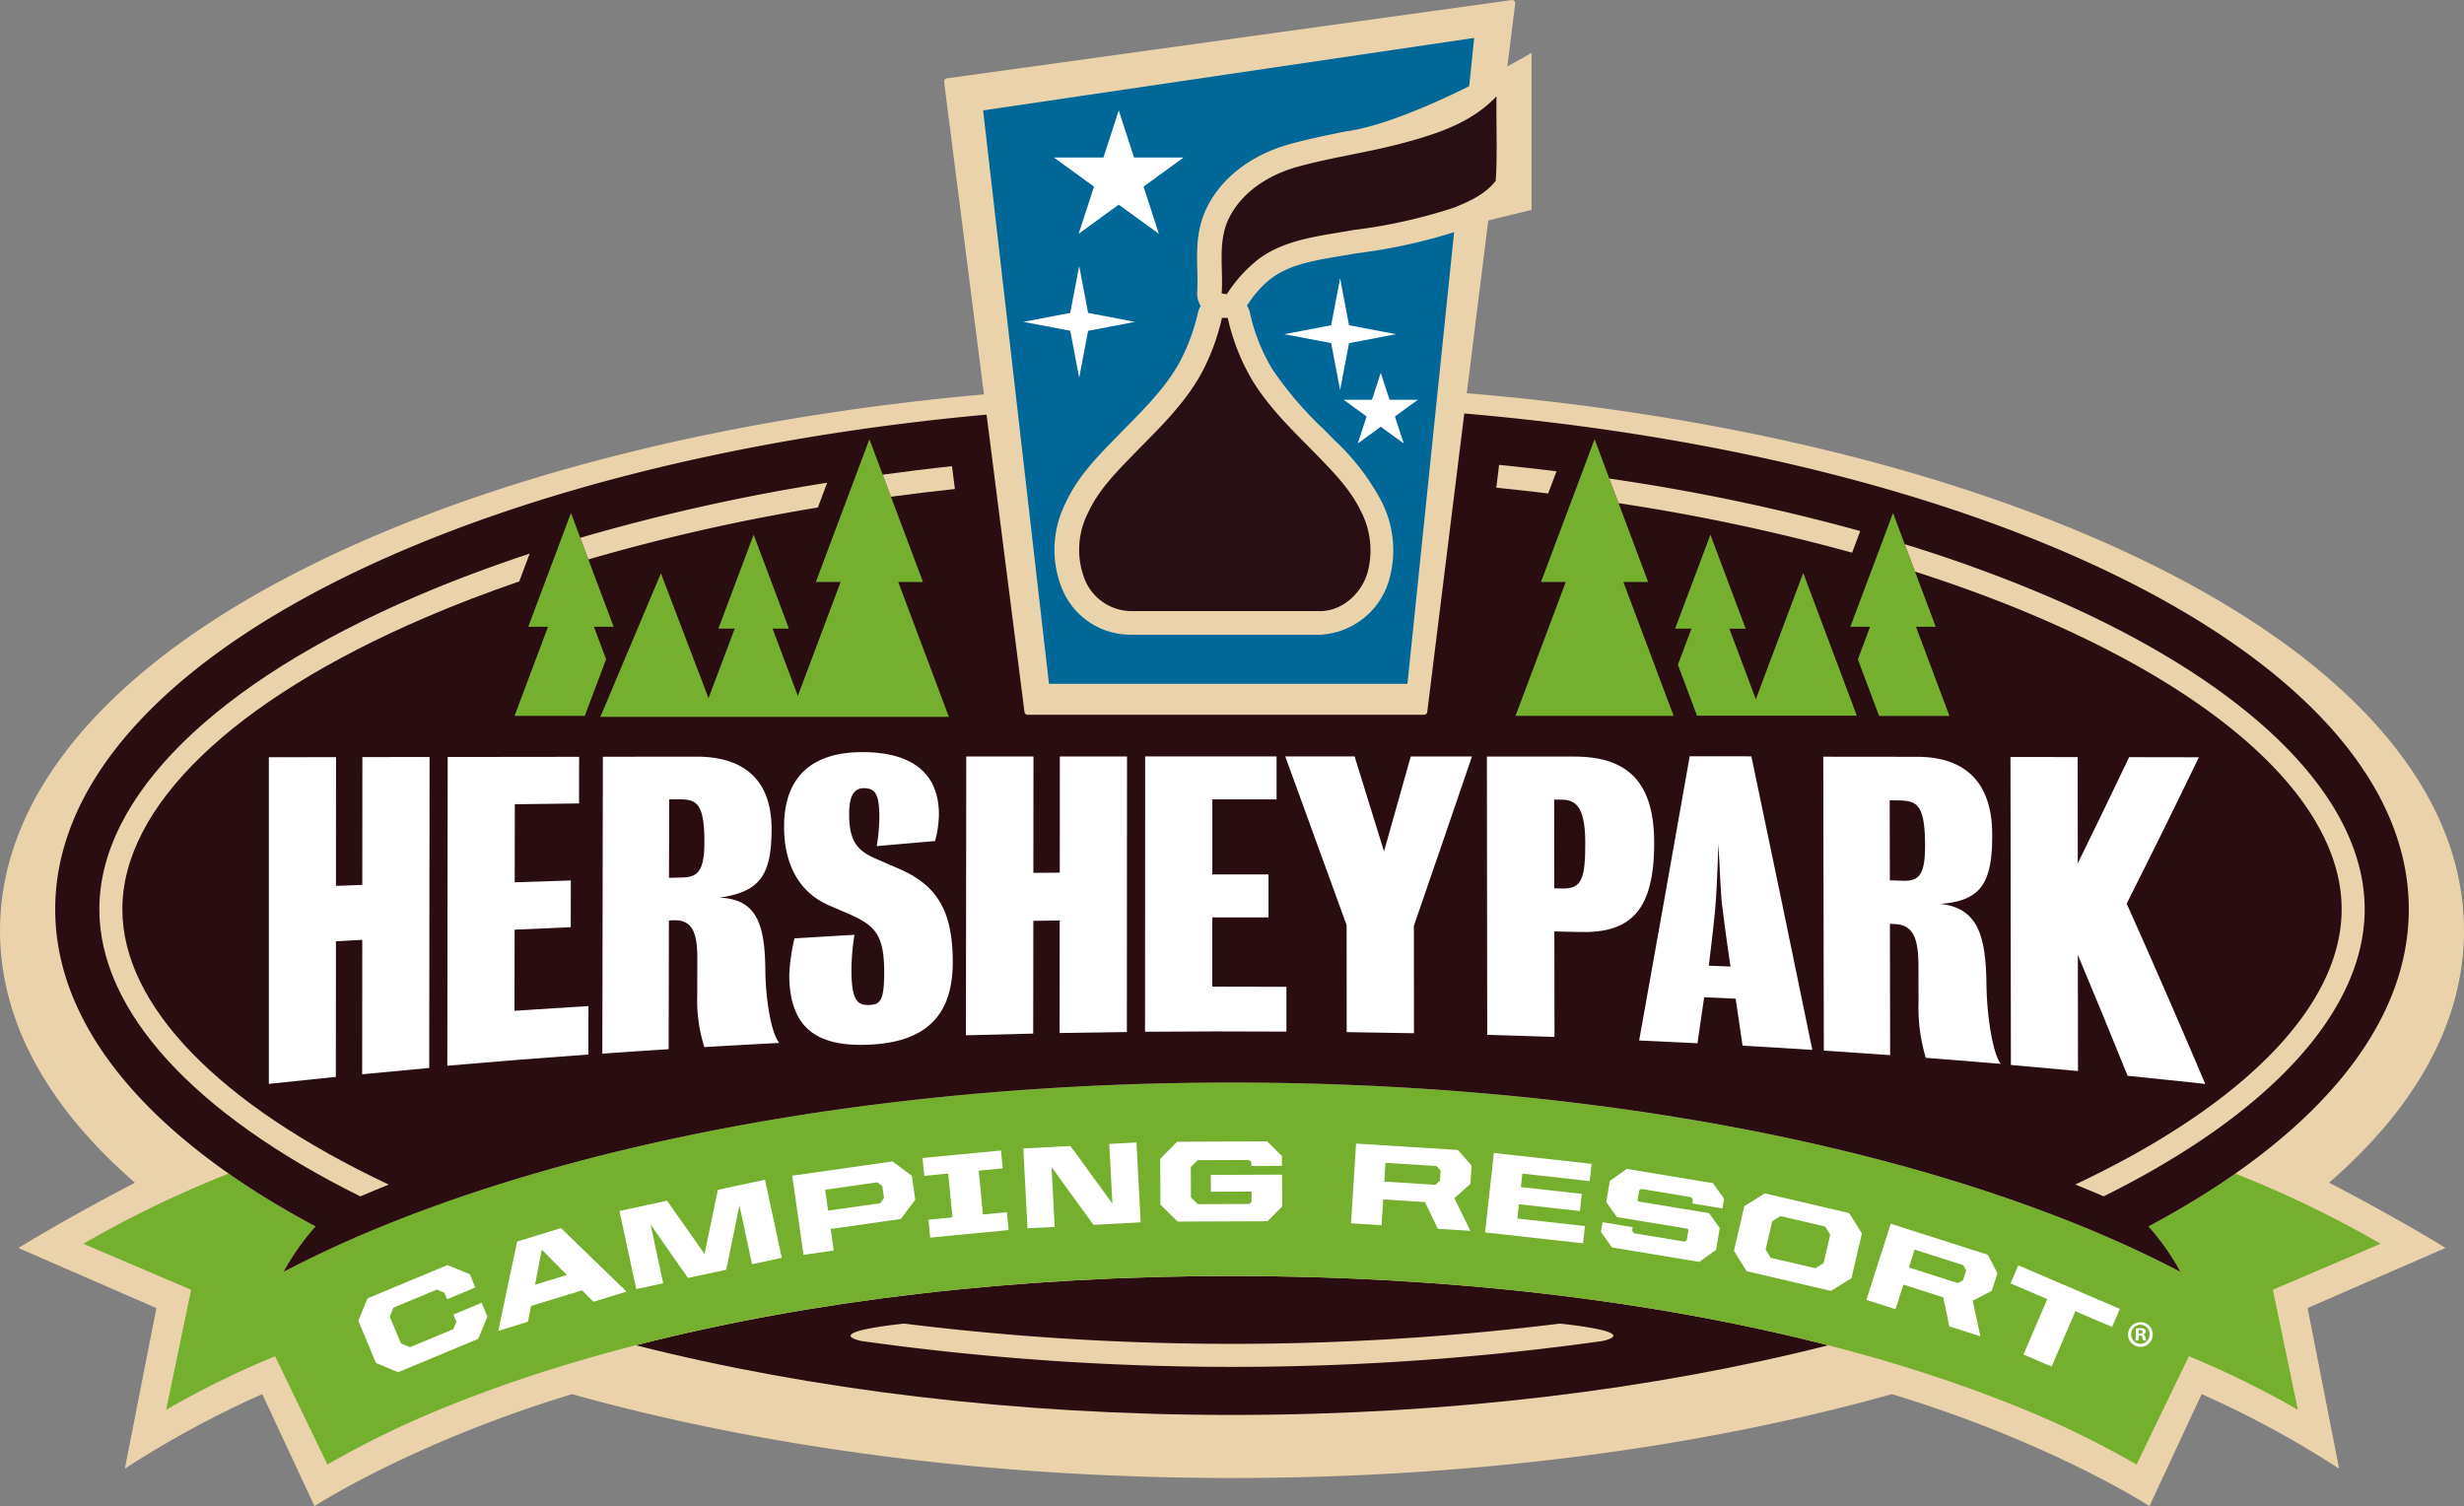
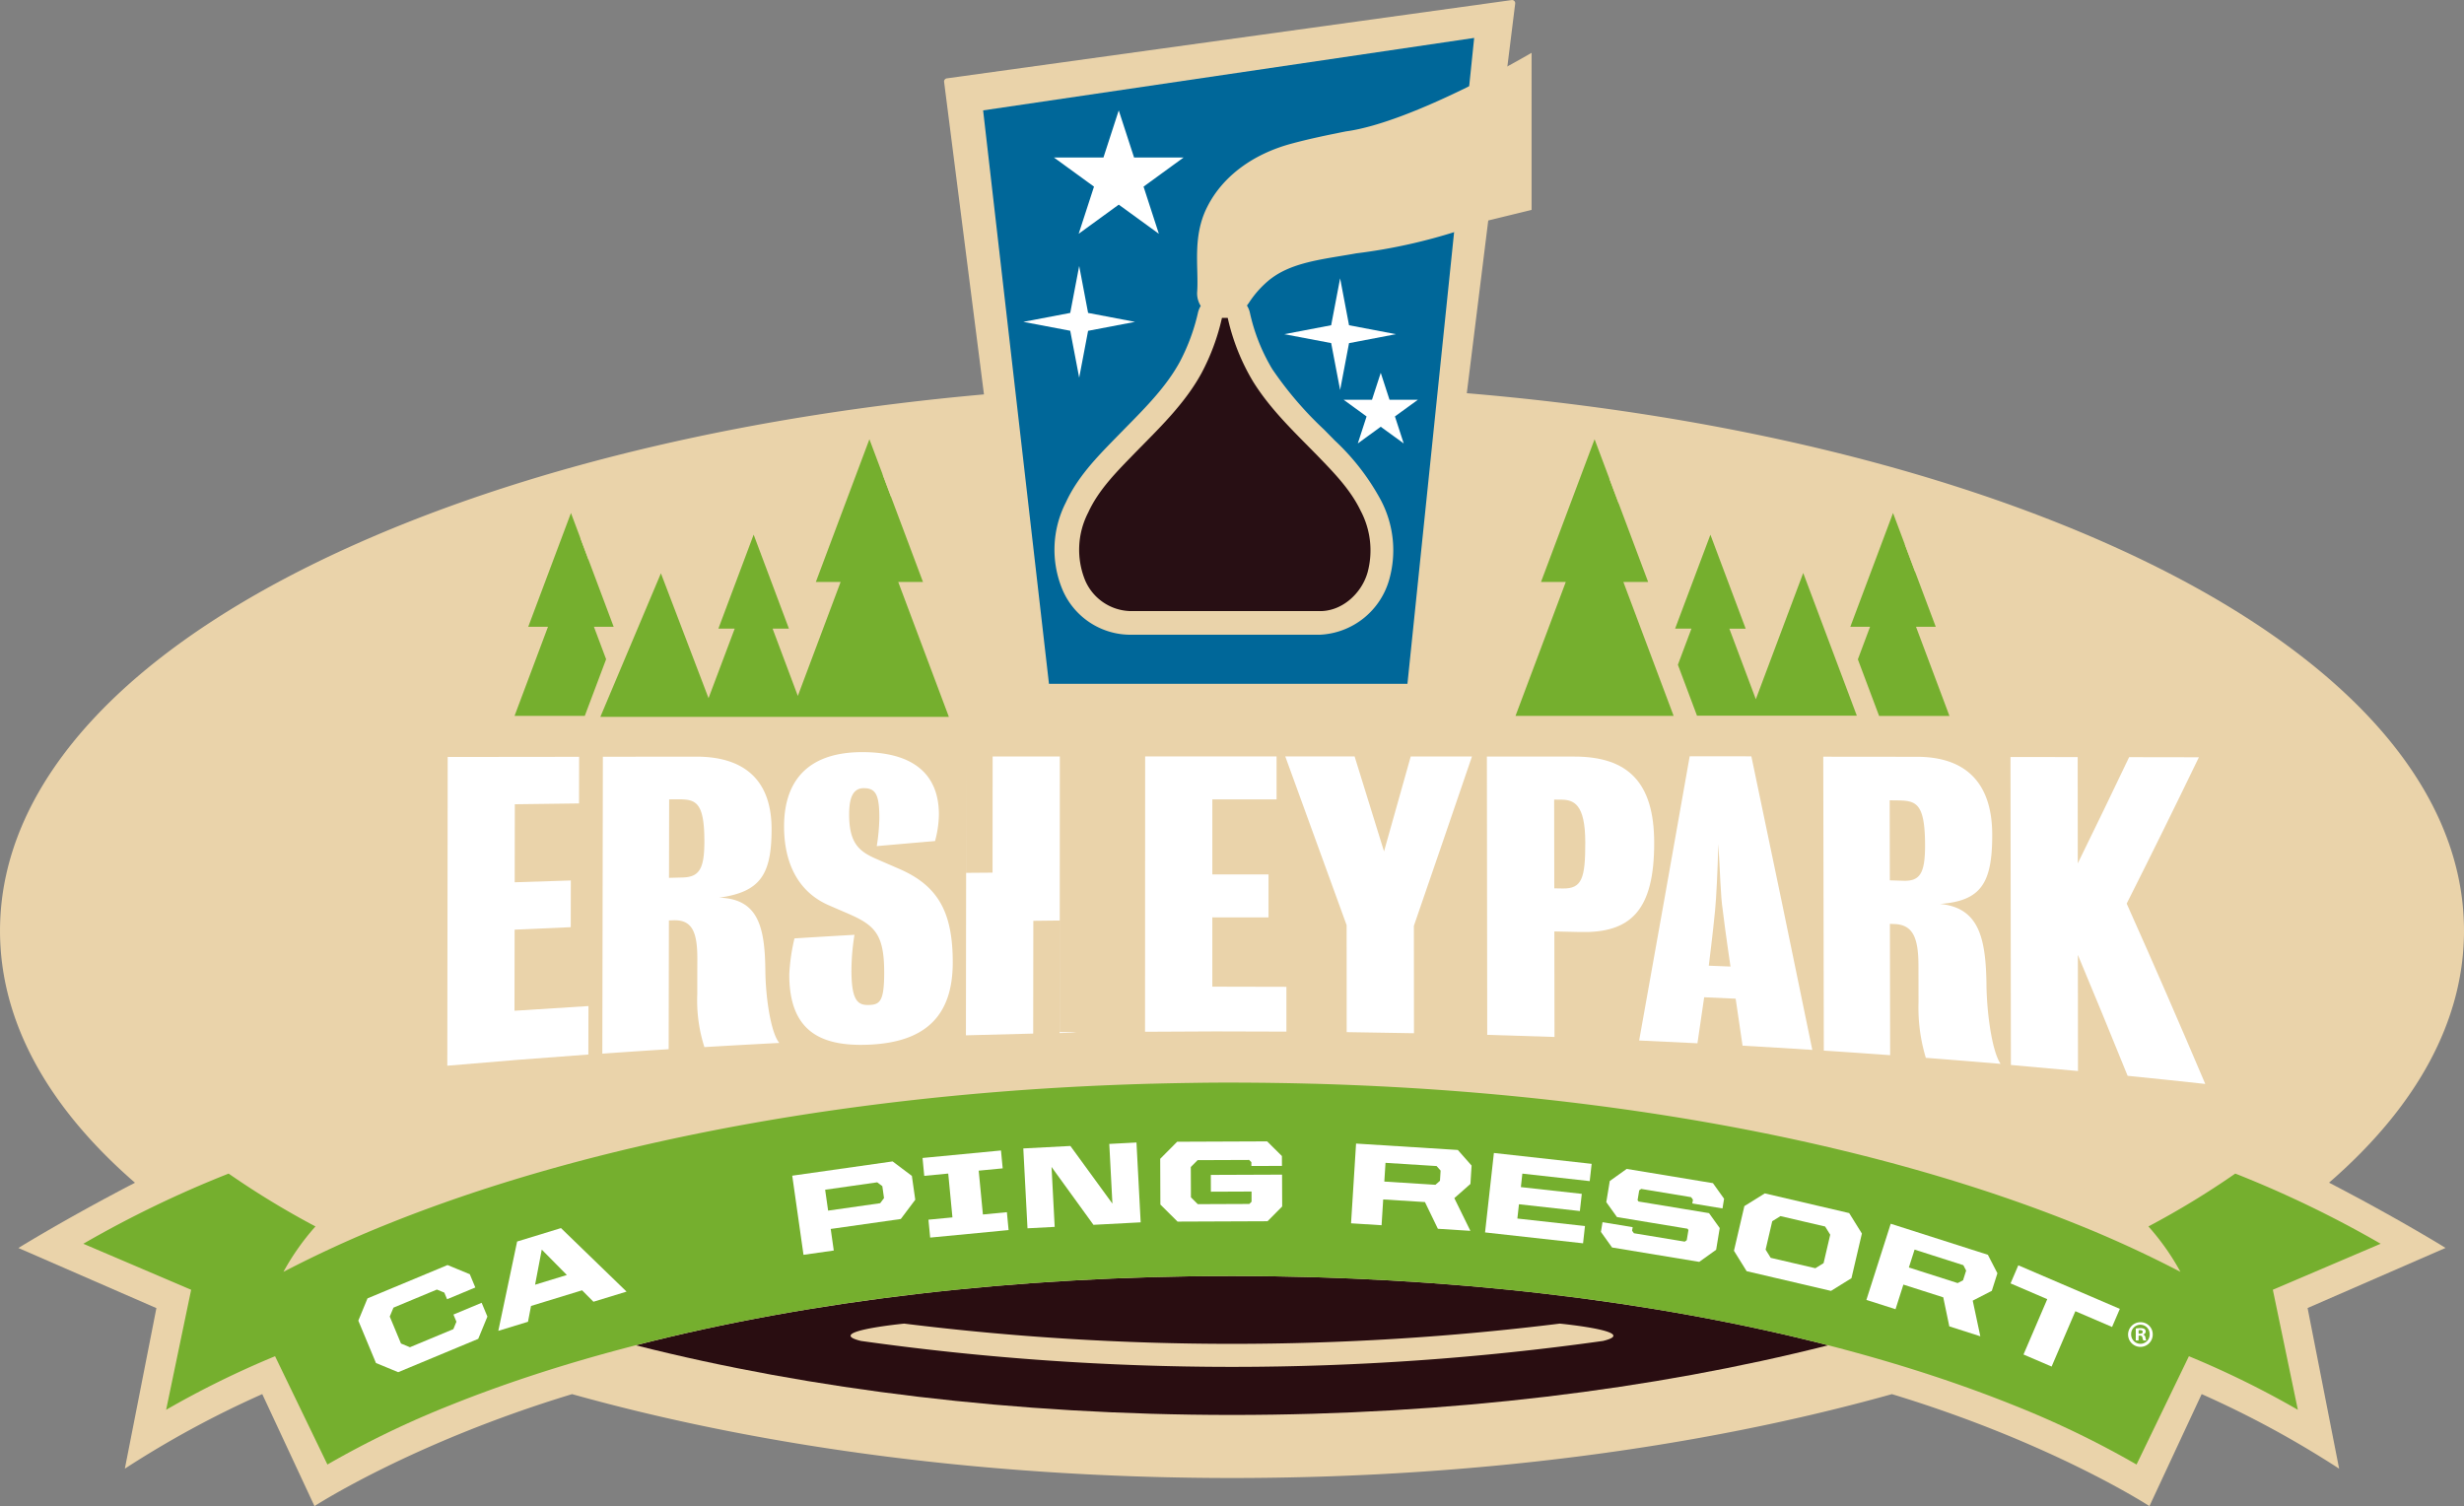
<svg xmlns="http://www.w3.org/2000/svg" width="332" height="202.939" viewBox="0 0 332 202.939">
  <rect x="0" y="0" width="332" height="202.939" fill="#808080" stroke="none" />
  <g id="Group_8761" data-name="Group 8761" transform="translate(-175.852 -149.612)">
    <g id="Group_8757" data-name="Group 8757" transform="translate(175.852 149.612)">
      <g id="Group_8724" data-name="Group 8724">
        <g id="Group_8695" data-name="Group 8695">
          <g id="Group_8694" data-name="Group 8694">
            <path id="Path_14727" data-name="Path 14727" d="M489.664,308.968c11.892-10.307,18.188-21.868,18.188-33.95,0-20.229-17.644-39-49.68-52.86-23.51-10.17-52.832-16.886-84.683-19.565l6.52-52.5a.434.434,0,0,0-.122-.354.426.426,0,0,0-.353-.117l-76.108,10.549a.425.425,0,0,0-.365.474l5.371,42.109c-31.162,2.777-59.831,9.429-82.9,19.41-32.035,13.857-49.678,32.631-49.678,52.86,0,12.081,6.3,23.642,18.185,33.949-9.323,4.834-15.705,8.794-15.705,8.794l18.591,8.1L192.674,347.5a133.479,133.479,0,0,1,18.516-10.047l7.038,15.093s13.08-8.526,34.705-15.088c26.307,7.353,56.925,11.3,88.917,11.3s62.611-3.944,88.919-11.3c21.624,6.563,34.7,15.088,34.7,15.088l7.036-15.093A133.464,133.464,0,0,1,491.026,347.5l-4.248-21.645,18.589-8.1s-6.382-3.96-15.7-8.792Z" transform="translate(-175.852 -149.612)" fill="#ead3aa" />
          </g>
        </g>
        <g id="Group_8696" data-name="Group 8696" transform="translate(85.671 171.932)">
          <path id="Path_14728" data-name="Path 14728" d="M291.949,391.938c23.556,5.962,51.009,9.386,80.327,9.386s56.773-3.423,80.331-9.386c-23.667-6.073-51.318-9.332-80.331-9.332s-56.661,3.259-80.327,9.332Z" transform="translate(-291.949 -382.606)" fill="#290d11" />
        </g>
        <g id="Group_8697" data-name="Group 8697" transform="translate(11.228 145.866)">
          <path id="Path_14729" data-name="Path 14729" d="M481.19,359.614c-.055-.023-.114-.045-.171-.067a113.564,113.564,0,0,1-11.7,7.12,32.788,32.788,0,0,1,4.315,6.12,155.607,155.607,0,0,0-14.181-6.5c-25.3-10.152-57.344-16.521-91.9-18.408q-5.288-.288-10.649-.438c-.156,0-.313-.008-.47-.01q-2.222-.06-4.457-.093l-1.156-.017q-2.489-.031-4.993-.035t-4.994.035l-1.151.017q-2.238.034-4.468.093c-.152,0-.3.006-.456.01q-5.365.151-10.662.438h0c-34.546,1.888-66.587,8.255-91.884,18.408a155.549,155.549,0,0,0-14.183,6.5,32.794,32.794,0,0,1,4.316-6.12,113.824,113.824,0,0,1-11.7-7.12l-.17.067A147.857,147.857,0,0,0,191.068,369l14.528,6.2-3.371,16.174a124.647,124.647,0,0,1,14.677-7.219l7.055,14.592a127.177,127.177,0,0,1,16.62-8.018c27.931-11.207,65.312-17.379,105.259-17.379s77.333,6.172,105.264,17.379a127.243,127.243,0,0,1,16.619,8.018l7.055-14.592a124.583,124.583,0,0,1,14.68,7.219L486.083,375.2l14.528-6.2a147.722,147.722,0,0,0-19.421-9.39Z" transform="translate(-191.068 -347.283)" fill="#75af2e" />
        </g>
        <g id="Group_8698" data-name="Group 8698" transform="translate(48.28 170.453)">
          <path id="Path_14730" data-name="Path 14730" d="M243.657,393.8l-2.378-5.708,1.237-3L253.3,380.6l3,1.236.744,1.787-3.805,1.586-.372-.894-1-.413-5.852,2.438-.5,1.2,1.513,3.633,1.205.5,5.852-2.437.412-1-.4-.966,3.8-1.584.775,1.859-1.236,3-10.782,4.491-3-1.236Z" transform="translate(-241.279 -380.601)" fill="#fff" />
        </g>
        <g id="Group_8699" data-name="Group 8699" transform="translate(67.143 165.475)">
          <path id="Path_14731" data-name="Path 14731" d="M271.793,381.485l4.283-1.311-3.38-3.422-.9,4.732Zm-2.417-5.821,5.909-1.809,8.836,8.558-4.462,1.366-1.531-1.541-6.879,2.106-.409,2.132-4,1.223,2.535-12.035Z" transform="translate(-266.841 -373.856)" fill="#fff" />
        </g>
        <g id="Group_8700" data-name="Group 8700" transform="translate(83.47 158.953)">
-           <path id="Path_14732" data-name="Path 14732" d="M288.967,369.226l6.408-1.376,5.049,7.168,1.8-8.639,6.347-1.362,2.259,10.528-4,.857-1.7-7.933-1.775,8.68-5.157,1.107-5.044-7.216,1.7,7.933-3.631.78-2.259-10.527Z" transform="translate(-288.967 -365.017)" fill="#fff" />
-         </g>
+           </g>
        <g id="Group_8701" data-name="Group 8701" transform="translate(106.747 156.488)">
          <path id="Path_14733" data-name="Path 14733" d="M332.36,367.307l.517-.689-.228-1.606-.689-.518-7.016,1,.4,2.814,7.018-1ZM320.511,363.6l13.524-1.922,2.595,1.949.457,3.215-1.95,2.594-9.442,1.342.412,2.905-4.079.58L320.511,363.6Z" transform="translate(-320.511 -361.677)" fill="#fff" />
        </g>
        <g id="Group_8702" data-name="Group 8702" transform="translate(124.305 155.015)">
          <path id="Path_14734" data-name="Path 14734" d="M345.1,369.007l3.232-.309-.566-5.907-3.233.31-.23-2.409,10.569-1.011.231,2.409-3.233.31.566,5.906,3.233-.31.23,2.409-10.568,1.013-.231-2.41Z" transform="translate(-344.305 -359.681)" fill="#fff" />
        </g>
        <g id="Group_8703" data-name="Group 8703" transform="translate(137.877 153.939)">
          <path id="Path_14735" data-name="Path 14735" d="M362.7,359.024l6.345-.333,5.661,7.77-.422-8.045,3.664-.193.566,10.758-6.363.335-5.647-7.8.424,8.077-3.664.192-.564-10.758Z" transform="translate(-362.696 -358.222)" fill="#fff" />
        </g>
        <g id="Group_8704" data-name="Group 8704" transform="translate(156.326 153.786)">
          <path id="Path_14736" data-name="Path 14736" d="M387.722,366.546l-.024-6.179,2.284-2.3,12.125-.048,1.99,1.974.007,1.328-4.121.015,0-.515-.3-.3-6.944.027-.918.924.017,4.088.923.918,6.945-.028.3-.3,0-1.374-5.479.023-.009-2.263,9.6-.037.016,4.29-1.974,1.991-12.125.048-2.3-2.285Z" transform="translate(-387.698 -358.015)" fill="#fff" />
        </g>
        <g id="Group_8705" data-name="Group 8705" transform="translate(182.041 154.085)">
          <path id="Path_14737" data-name="Path 14737" d="M433.916,363.974l.612-.542.086-1.37-.54-.613-6.886-.433-.159,2.524,6.887.433Zm-10.694-5.554,13.711.862,1.854,2.1-.156,2.477-2.17,1.913,2.164,4.406-4.379-.276-1.743-3.6-5.626-.353-.218,3.473-4.113-.258.676-10.751Z" transform="translate(-422.546 -358.42)" fill="#fff" />
        </g>
        <g id="Group_8706" data-name="Group 8706" transform="translate(200.094 155.352)">
          <path id="Path_14738" data-name="Path 14738" d="M448.2,360.137l13.174,1.464-.259,2.327-9.077-1.01-.2,1.816,8.209.911-.258,2.314-8.208-.913-.215,1.924,9.109,1.011-.258,2.327-13.205-1.467,1.191-10.706Z" transform="translate(-447.01 -360.137)" fill="#fff" />
        </g>
        <g id="Group_8707" data-name="Group 8707" transform="translate(215.707 157.498)">
          <path id="Path_14739" data-name="Path 14739" d="M468.168,371.534l.217-1.31,4.063.672-.079.478.245.34,6.851,1.132.268-.192.228-1.371-.129-.179-9.5-1.569-1.44-2.01.47-2.847,2.279-1.632,11.623,1.92,1.5,2.1-.216,1.308-4.065-.672.085-.508-.245-.34-6.726-1.111-.27.192-.219,1.324.128.18,9.5,1.568,1.44,2.009-.483,2.925-2.278,1.632-11.747-1.94-1.5-2.1Z" transform="translate(-468.168 -363.045)" fill="#fff" />
        </g>
        <g id="Group_8708" data-name="Group 8708" transform="translate(233.633 160.796)">
          <path id="Path_14740" data-name="Path 14740" d="M503.431,377.6l1.107-.687.894-3.83-.688-1.105-6.017-1.4-1.108.688-.893,3.828.687,1.106,6.018,1.4Zm-10.971-2.353,1.405-6.018,2.755-1.713,11.367,2.655,1.712,2.754-1.406,6.018-2.755,1.711L494.171,378l-1.711-2.755Z" transform="translate(-492.46 -367.515)" fill="#fff" />
        </g>
        <g id="Group_8709" data-name="Group 8709" transform="translate(251.479 164.887)">
          <path id="Path_14741" data-name="Path 14741" d="M528.941,381.054l.726-.375.418-1.309-.375-.726-6.573-2.1-.77,2.409,6.573,2.1Zm-9.017-7.995,13.088,4.181,1.285,2.491-.754,2.366-2.571,1.325,1.023,4.8-4.179-1.336L527,382.974l-5.371-1.715-1.058,3.316-3.927-1.254,3.279-10.262Z" transform="translate(-516.645 -373.059)" fill="#fff" />
        </g>
        <g id="Group_8710" data-name="Group 8710" transform="translate(270.902 170.488)">
          <path id="Path_14742" data-name="Path 14742" d="M547.912,385.209l-4.946-2.123,1.045-2.437,13.681,5.87-1.047,2.437-4.946-2.123-3.2,7.458-3.787-1.624,3.2-7.458Z" transform="translate(-542.966 -380.649)" fill="#fff" />
        </g>
        <g id="Group_8711" data-name="Group 8711" transform="translate(7.439 55.708)">
-           <path id="Path_14743" data-name="Path 14743" d="M503.054,291.91c0-33.024-54.682-60.561-127.262-66.8L370.8,265.328a.421.421,0,0,1-.418.373l-53.428,0a.423.423,0,0,1-.421-.371l-5.11-40.069c-71.694,6.537-125.489,33.892-125.489,66.647,0,16.183,13.141,31.049,35.076,42.737a32.793,32.793,0,0,0-4.316,6.12,155.557,155.557,0,0,1,14.183-6.5c30.533-12.252,70.885-19,113.615-19s83.085,6.748,113.62,19a155.616,155.616,0,0,1,14.181,6.5,32.787,32.787,0,0,0-4.315-6.12c21.935-11.688,35.076-26.553,35.076-42.737Z" transform="translate(-185.933 -225.105)" fill="#290d11" />
-         </g>
+           </g>
        <g id="Group_8712" data-name="Group 8712" transform="translate(204.199 59.184)">
          <path id="Path_14744" data-name="Path 14744" d="M473.881,267.091l-6.773-18.044h3.338l-7.218-19.232-7.22,19.232h3.338l-6.773,18.044Z" transform="translate(-452.573 -229.815)" fill="#75af2e" />
        </g>
        <g id="Group_8713" data-name="Group 8713" transform="translate(69.331 69.121)">
          <path id="Path_14745" data-name="Path 14745" d="M282.144,262.986,280.5,258.61h2.659l-5.753-15.329-5.755,15.329h2.661l-4.508,12.01h9.463l2.876-7.634Z" transform="translate(-269.806 -243.281)" fill="#75af2e" />
        </g>
        <g id="Group_8714" data-name="Group 8714" transform="translate(80.893 59.184)">
          <path id="Path_14746" data-name="Path 14746" d="M325.608,249.047h3.337l-7.219-19.232-7.218,19.232h3.337L312.081,264.4l-3.4-9.066h2.2l-4.753-12.666-4.753,12.666h2.2L300.05,264.7l-6.417-16.823-8.159,19.341h46.957l-6.823-18.174Z" transform="translate(-285.474 -229.815)" fill="#75af2e" />
        </g>
        <g id="Group_8715" data-name="Group 8715" transform="translate(249.314 69.121)">
          <path id="Path_14747" data-name="Path 14747" d="M522.558,258.61h2.66l-5.754-15.329L513.71,258.61h2.659L514.725,263l2.861,7.623h9.479l-4.506-12.01Z" transform="translate(-513.71 -243.281)" fill="#75af2e" />
        </g>
        <g id="Group_8716" data-name="Group 8716" transform="translate(225.705 72.04)">
          <path id="Path_14748" data-name="Path 14748" d="M498.979,252.4l-6.386,17.01-3.566-9.5h2.2l-4.754-12.666L481.717,259.9h2.2l-1.826,4.866c.862,2.305,1.772,4.726,2.575,6.86H506.2L498.979,252.4Z" transform="translate(-481.717 -247.237)" fill="#75af2e" />
        </g>
        <g id="Group_8717" data-name="Group 8717" transform="translate(13.383 74.587)">
          <path id="Path_14749" data-name="Path 14749" d="M197.091,298.615c0-13.836,14.87-28.162,40.8-39.3,4.039-1.736,8.275-3.359,12.675-4.873l1.407-3.749c-5.347,1.767-10.464,3.69-15.308,5.771-27.121,11.655-42.676,27.02-42.676,42.155,0,13.677,12.7,27.539,35.162,38.684q1.882-.807,3.831-1.591c-22.887-10.79-35.89-24.154-35.89-37.093Z" transform="translate(-193.988 -250.689)" fill="#ead3aa" />
        </g>
        <g id="Group_8718" data-name="Group 8718" transform="translate(78.187 65.042)">
          <path id="Path_14750" data-name="Path 14750" d="M315.073,237.754a267.556,267.556,0,0,0-33.265,7.422l1.094,2.914a262.5,262.5,0,0,1,30.917-6.995l1.254-3.341Z" transform="translate(-281.808 -237.754)" fill="#ead3aa" />
        </g>
        <g id="Group_8719" data-name="Group 8719" transform="translate(201.612 62.635)">
-           <path id="Path_14751" data-name="Path 14751" d="M456.057,238.348l1.121-2.986q-3.835-.478-7.735-.871l-.376,3.079q3.523.354,6.99.778Z" transform="translate(-449.067 -234.492)" fill="#ead3aa" />
-         </g>
+           </g>
        <g id="Group_8720" data-name="Group 8720" transform="translate(216.842 64.481)">
          <path id="Path_14752" data-name="Path 14752" d="M503.511,244.065a275.722,275.722,0,0,0-33.805-7.072l1.245,3.315a271.046,271.046,0,0,1,31.467,6.67l1.094-2.914Z" transform="translate(-469.706 -236.993)" fill="#ead3aa" />
        </g>
        <g id="Group_8721" data-name="Group 8721" transform="translate(114.61 178.342)">
          <path id="Path_14753" data-name="Path 14753" d="M426.726,391.293a358.855,358.855,0,0,1-88.342,0c-1.443.148-10.678,1.154-5.815,2.337a359.271,359.271,0,0,0,99.979,0c4.854-1.183-4.38-2.189-5.822-2.337Z" transform="translate(-331.167 -391.293)" fill="#ead3aa" />
        </g>
        <g id="Group_8722" data-name="Group 8722" transform="translate(118.936 62.812)">
          <path id="Path_14754" data-name="Path 14754" d="M346.363,234.731c-3.149.334-6.252.725-9.334,1.142l1.116,2.976c2.845-.379,5.709-.734,8.611-1.042l-.393-3.076Z" transform="translate(-337.029 -234.731)" fill="#ead3aa" />
        </g>
        <g id="Group_8723" data-name="Group 8723" transform="translate(256.647 73.329)">
          <path id="Path_14755" data-name="Path 14755" d="M542.94,256.013a194.276,194.276,0,0,0-19.292-7.029l1.384,3.688c5.849,1.879,11.434,3.937,16.682,6.193,25.93,11.142,40.8,25.467,40.8,39.3,0,12.937-13.005,26.3-35.891,37.093q1.948.781,3.83,1.591c22.461-11.145,35.164-25.007,35.164-38.684,0-15.135-15.555-30.5-42.677-42.155Z" transform="translate(-523.648 -248.984)" fill="#ead3aa" />
        </g>
      </g>
      <g id="Group_8748" data-name="Group 8748" transform="translate(36.223 101.343)">
        <g id="Group_8747" data-name="Group 8747">
          <g id="Group_8726" data-name="Group 8726" transform="translate(0 0.655)">
            <g id="Group_8725" data-name="Group 8725">
-               <path id="Path_14756" data-name="Path 14756" d="M237.515,330.584c.005-6.511.01-11.6.015-18.115l-3.549.194c0,6.563-.007,11.71-.011,18.273q-4.516.454-9.03.942V287.867l9.054-.015c0,5.312-.006,12.038-.009,17.35q1.774-.069,3.549-.134c0-5.268.008-11.954.012-17.222l9.054-.013-.049,41.9Q242.033,330.145,237.515,330.584Z" transform="translate(-224.94 -287.835)" fill="#fff" />
-             </g>
+               </g>
          </g>
          <g id="Group_8728" data-name="Group 8728" transform="translate(24.047 0.629)">
            <g id="Group_8727" data-name="Group 8727">
              <path id="Path_14757" data-name="Path 14757" d="M257.528,329.421q.027-20.8.053-41.6l17.708-.021q-.007,3.14-.012,6.282-4.326.053-8.651.111c-.006,3.493-.011,7.018-.017,10.512q3.781-.127,7.562-.244-.006,3.147-.011,6.294-3.781.16-7.561.334c-.006,3.653-.012,7.274-.018,10.927q4.982-.333,9.966-.633-.007,3.264-.012,6.529Q267.027,328.591,257.528,329.421Z" transform="translate(-257.528 -287.799)" fill="#fff" />
            </g>
          </g>
          <g id="Group_8730" data-name="Group 8730" transform="translate(44.936 0.613)">
            <g id="Group_8729" data-name="Group 8729">
              <path id="Path_14758" data-name="Path 14758" d="M299.587,326.906a20.613,20.613,0,0,1-.961-7.086q0-2.4.009-4.8c.007-3.569-.677-5.284-3.2-5.2l-.63.022q-.017,8.674-.032,17.349-4.47.281-8.938.6.037-20,.072-40.006l12.607-.013c6.074,0,10.139,2.82,10.125,9.8-.011,6.085-1.5,8.429-7.066,9.2,5.272.161,6.183,3.915,6.229,10,.052,3.527.73,8.175,1.874,9.573Q304.631,326.609,299.587,326.906Zm-3.949-33.385-.8.008q-.01,5.286-.02,10.574l1.834-.049c2.236-.06,2.926-1.146,2.932-4.813C299.593,293.537,298.274,293.5,295.638,293.521Z" transform="translate(-285.835 -287.777)" fill="#fff" />
            </g>
          </g>
          <g id="Group_8732" data-name="Group 8732" transform="translate(69.416)">
            <g id="Group_8731" data-name="Group 8731">
              <path id="Path_14759" data-name="Path 14759" d="M330.425,326.364c-6.655.283-10.719-1.951-10.707-9.486a26.25,26.25,0,0,1,.7-4.835q4.042-.252,8.084-.484a31.175,31.175,0,0,0-.409,4.727c-.007,4.273.909,4.78,2.4,4.727,1.434-.051,2.008-.512,2.014-4.319.007-5.336-1.308-6.486-5.2-8.133q-1.089-.47-2.177-.942c-4.525-1.93-6.123-6.167-6.114-10.685.013-6.582,3.685-10,10.563-9.986,6.762,0,10.312,2.9,10.3,8.441a14.426,14.426,0,0,1-.521,3.539q-3.926.334-7.854.683a25.971,25.971,0,0,0,.35-3.763c.005-3.213-.511-4.05-2.114-4.044-1.547.007-1.952,1.5-1.955,3.536-.006,4.273,1.654,5.143,4.117,6.194l2.635,1.145c5.272,2.288,7.216,5.879,7.207,12.639C341.73,322.224,338.34,326.035,330.425,326.364Z" transform="translate(-319.009 -286.947)" fill="#fff" />
            </g>
          </g>
          <g id="Group_8734" data-name="Group 8734" transform="translate(93.924 0.58)">
            <g id="Group_8733" data-name="Group 8733">
-               <path id="Path_14760" data-name="Path 14760" d="M364.845,325c0-5.678.01-9.484.015-15.161q-1.778.019-3.555.041c-.006,5.689-.012,9.507-.018,15.195q-4.533.1-9.065.233.024-18.785.049-37.569l9.054,0c0,4.6-.009,11.076-.014,15.679l3.555-.028c0-4.594.008-11.059.012-15.652l9.054,0q-.01,18.566-.021,37.13Q369.378,324.916,364.845,325Z" transform="translate(-352.221 -287.733)" fill="#fff" />
+               <path id="Path_14760" data-name="Path 14760" d="M364.845,325c0-5.678.01-9.484.015-15.161q-1.778.019-3.555.041c-.006,5.689-.012,9.507-.018,15.195q-4.533.1-9.065.233.024-18.785.049-37.569c0,4.6-.009,11.076-.014,15.679l3.555-.028c0-4.594.008-11.059.012-15.652l9.054,0q-.01,18.566-.021,37.13Q369.378,324.916,364.845,325Z" transform="translate(-352.221 -287.733)" fill="#fff" />
            </g>
          </g>
          <g id="Group_8736" data-name="Group 8736" transform="translate(118.059 0.579)">
            <g id="Group_8735" data-name="Group 8735">
              <path id="Path_14761" data-name="Path 14761" d="M384.928,324.828l.015-37.1q8.854,0,17.708,0,0,2.9,0,5.792-4.327,0-8.655,0c0,3.169,0,6.938,0,10.106q3.784,0,7.569.006,0,2.9,0,5.79-3.786-.01-7.57-.007c0,3.313,0,6.024,0,9.336q4.991-.006,9.983.023l0,6.035Q394.455,324.745,384.928,324.828Z" transform="translate(-384.928 -287.731)" fill="#fff" />
            </g>
          </g>
          <g id="Group_8738" data-name="Group 8738" transform="translate(136.955 0.579)">
            <g id="Group_8737" data-name="Group 8737">
              <path id="Path_14762" data-name="Path 14762" d="M427.864,310.557l.013,14.47q-4.534-.092-9.068-.149l-.008-14.413q-4.136-11.4-8.266-22.733h9.341q1.981,6.388,3.964,12.795,1.8-6.386,3.6-12.793l8.252,0Q431.781,299.2,427.864,310.557Z" transform="translate(-410.535 -287.732)" fill="#fff" />
            </g>
          </g>
          <g id="Group_8740" data-name="Group 8740" transform="translate(164.122 0.587)">
            <g id="Group_8739" data-name="Group 8739">
              <path id="Path_14763" data-name="Path 14763" d="M459.88,311.392q-1.72-.041-3.441-.079.011,7.108.021,14.218-4.532-.159-9.065-.284-.022-18.754-.046-37.5l11.748.005c7.278-.006,10.78,3.489,10.794,11.584C469.908,308.527,466.7,311.563,459.88,311.392Zm-2.55-17.835-.917-.006q.009,5.977.018,11.956l1.147.019c2.581.046,3.036-1.378,3.028-6.219C460.6,294.118,459.05,293.566,457.33,293.557Z" transform="translate(-447.35 -287.742)" fill="#fff" />
            </g>
          </g>
          <g id="Group_8742" data-name="Group 8742" transform="translate(184.636 0.553)">
            <g id="Group_8741" data-name="Group 8741">
              <path id="Path_14764" data-name="Path 14764" d="M489.083,326.694q-.464-3.17-.929-6.331-2.121-.1-4.242-.192-.453,3.1-.906,6.2-3.927-.2-7.855-.376,3.408-19,6.811-38.295,4.154,0,8.309.007,4.105,19.534,8.212,39.556Q493.782,326.958,489.083,326.694Zm-2.671-18.281c-.291-1.828-.353-5.16-.59-8.9-.108,3.834-.274,7.21-.442,8.972-.281,2.919-.846,7.434-.846,7.432l2.924.115S486.761,311.349,486.412,308.412Z" transform="translate(-475.15 -287.696)" fill="#fff" />
            </g>
          </g>
          <g id="Group_8744" data-name="Group 8744" transform="translate(209.443 0.619)">
            <g id="Group_8743" data-name="Group 8743">
              <path id="Path_14765" data-name="Path 14765" d="M522.588,328.357a23.313,23.313,0,0,1-.986-7.454q0-2.477-.008-4.954c-.007-3.693-.7-5.516-3.217-5.619l-.63-.026q.015,8.847.031,17.694-4.468-.324-8.937-.616l-.073-39.6,12.607.013c6.075-.006,10.146,3,10.158,10.491.009,6.508-1.476,8.922-7.032,9.335,5.27.514,6.193,4.59,6.259,11.086.063,3.76.757,8.8,1.9,10.459Q527.627,328.744,522.588,328.357Zm-4.069-34.69-.8-.01.019,10.784,1.833.057c2.234.072,2.92-1.013,2.914-4.818C522.472,293.766,521.155,293.7,518.519,293.667Z" transform="translate(-508.767 -287.786)" fill="#fff" />
            </g>
          </g>
          <g id="Group_8746" data-name="Group 8746" transform="translate(234.669 0.649)">
            <g id="Group_8745" data-name="Group 8745">
              <path id="Path_14766" data-name="Path 14766" d="M558.738,330.79q-3.35-8.272-6.706-16.291.008,7.822.016,15.645-4.519-.425-9.04-.815l-.055-41.5,9.054.013q.007,7.162.013,14.322,3.459-7.048,6.92-14.312l9.4.015q-4.871,10.085-9.73,19.717,5.3,11.845,10.589,24.3Q563.969,331.312,558.738,330.79Z" transform="translate(-542.952 -287.826)" fill="#fff" />
            </g>
          </g>
        </g>
      </g>
      <g id="Group_8749" data-name="Group 8749" transform="translate(132.466 5.11)">
        <path id="Path_14767" data-name="Path 14767" d="M355.363,166.3l8.873,77.264h48.3l8.991-87.028Z" transform="translate(-355.363 -156.536)" fill="#006799" />
      </g>
      <g id="Group_8751" data-name="Group 8751" transform="translate(142.077 7.118)">
        <path id="Path_14768" data-name="Path 14768" d="M373.534,243.016a6.819,6.819,0,0,0,5.993,4.142q12.688,0,25.376,0c3.144.165,5.908-2.342,6.706-5.27a11.426,11.426,0,0,0-.949-8.24c-1.39-2.9-3.676-5.209-5.882-7.489-3.056-3.121-6.274-6.163-8.6-9.9a28.7,28.7,0,0,1-3.431-8.6c-.26,0-.524,0-.78,0a29.612,29.612,0,0,1-2.759,7.449c-2.258,4.139-5.712,7.419-8.977,10.756-2.361,2.441-4.858,4.891-6.289,8.025A10.926,10.926,0,0,0,373.534,243.016Z" transform="translate(-369.522 -171.943)" fill="#ead3aa" />
        <g id="Group_8750" data-name="Group 8750">
          <path id="Path_14769" data-name="Path 14769" d="M435.783,167.188c-3.346,3.6-8.2,5.134-12.81,6.361-4.593,1.215-9.319,1.864-13.9,3.113-3.775,1.025-7.46,3.263-9.28,6.835-1.645,3.177-.8,6.846-1.042,10.265.173.027.517.076.689.1a19.009,19.009,0,0,1,4.226-4.691c3.7-2.777,8.453-3.163,12.852-3.964A71.007,71.007,0,0,0,430.1,182.18c2.042-.841,4.209-1.8,5.578-3.61C435.921,174.793,435.718,170.98,435.783,167.188Z" transform="translate(-376.344 -161.336)" fill="#ead3aa" />
          <path id="Path_14770" data-name="Path 14770" d="M432.677,159.258s-15.876,9.355-25.034,10.588c-2.409.486-4.9.99-7.359,1.66-5.219,1.417-9.227,4.423-11.276,8.446-1.522,2.941-1.446,5.976-1.378,8.654.026,1.012.049,1.969-.013,2.853a3.163,3.163,0,0,0,.48,1.9,3.161,3.161,0,0,0-.351.826,26.932,26.932,0,0,1-2.47,6.715c-1.8,3.305-4.522,6.061-7.4,8.979l-1.55,1.583c-2.276,2.344-4.856,5-6.4,8.376a13.984,13.984,0,0,0-.429,11.823,9.968,9.968,0,0,0,8.891,6h10.738q7.283,0,14.564,0c.118.005.235.007.353.007a10.2,10.2,0,0,0,9.482-7.547,14.486,14.486,0,0,0-1.128-10.538,31.27,31.27,0,0,0-6.251-8.105l-.227-.235q-.614-.626-1.234-1.251a48.135,48.135,0,0,1-6.95-8.122,25.184,25.184,0,0,1-3.026-7.654,3.181,3.181,0,0,0-.387-.911l.252-.34a13.478,13.478,0,0,1,2.919-3.233c.044-.03.089-.061.131-.093,2.5-1.875,5.841-2.428,9.384-3.014.713-.117,1.423-.235,2.039-.348A74.357,74.357,0,0,0,423.24,183.1c.042-.016.083-.031.124-.048.615-.254,1.235-.518,1.848-.808l7.465-1.821Zm-32.521,55.221,1.413,1.437a26.113,26.113,0,0,1,5.1,6.458,8.341,8.341,0,0,1,.733,5.992c-.4,1.474-1.81,3.011-3.463,2.926-.055,0-.11,0-.165,0q-4.651,0-9.3,0H378.351a3.665,3.665,0,0,1-3.05-2.277l0-.007a7.815,7.815,0,0,1,.412-6.472c1.1-2.418,3.089-4.463,5.191-6.628l1.515-1.547c3.06-3.1,6.226-6.311,8.424-10.342.134-.232.261-.466.385-.7.348.678.718,1.327,1.113,1.951A53.632,53.632,0,0,0,400.156,214.479Zm7.839-34.487c-.668.121-1.344.233-2.023.345-3.813.63-8.116,1.341-11.777,3.918a5.57,5.57,0,0,1,.486-1.39c1.213-2.383,3.865-4.28,7.277-5.206,2.256-.615,4.535-1.075,6.946-1.562,2.267-.458,4.61-.931,6.933-1.545,1.1-.291,2.223-.606,3.359-.965l-.666,4.325A87.2,87.2,0,0,1,407.995,179.992Z" transform="translate(-368.388 -159.258)" fill="#ead3aa" />
        </g>
      </g>
      <g id="Group_8752" data-name="Group 8752" transform="translate(145.395 12.97)">
        <path id="Path_14771" data-name="Path 14771" d="M404.947,226.161c-3.056-3.121-6.274-6.163-8.6-9.9a28.7,28.7,0,0,1-3.431-8.6c-.26,0-.525,0-.78,0a29.613,29.613,0,0,1-2.759,7.449c-2.259,4.139-5.712,7.419-8.978,10.756-2.361,2.441-4.858,4.891-6.289,8.025a10.926,10.926,0,0,0-.41,9.125,6.819,6.819,0,0,0,5.993,4.142q12.688,0,25.376,0c3.144.165,5.907-2.342,6.706-5.27a11.427,11.427,0,0,0-.949-8.24C409.439,230.754,407.152,228.441,404.947,226.161Z" transform="translate(-372.885 -177.794)" fill="#280f14" />
-         <path id="Path_14772" data-name="Path 14772" d="M435.952,167.188c-3.346,3.6-8.2,5.134-12.81,6.361-4.593,1.215-9.318,1.864-13.9,3.113-3.775,1.025-7.46,3.263-9.28,6.835-1.645,3.177-.8,6.846-1.043,10.265.173.027.518.076.69.1a19.009,19.009,0,0,1,4.226-4.691c3.7-2.777,8.453-3.163,12.852-3.964a71.02,71.02,0,0,0,13.584-3.028c2.041-.841,4.209-1.8,5.577-3.61C436.09,174.793,435.887,170.98,435.952,167.188Z" transform="translate(-379.706 -167.188)" fill="#280f14" />
      </g>
      <g id="Group_8753" data-name="Group 8753" transform="translate(141.995 14.864)">
        <path id="Path_14773" data-name="Path 14773" d="M377.019,169.755l2.066,6.354h6.68l-5.4,3.929,2.063,6.354-5.406-3.929-5.4,3.929,2.066-6.354-5.405-3.929h6.679l2.063-6.354Z" transform="translate(-368.277 -169.755)" fill="#fff" />
      </g>
      <g id="Group_8754" data-name="Group 8754" transform="translate(137.877 35.84)">
        <path id="Path_14774" data-name="Path 14774" d="M371.429,206.916l6.325-1.208-6.325-1.205-1.2-6.323-1.207,6.323-6.321,1.205,6.321,1.2,1.207,6.322,1.2-6.318Z" transform="translate(-362.696 -198.181)" fill="#fff" />
      </g>
      <g id="Group_8755" data-name="Group 8755" transform="translate(181.04 50.228)">
        <path id="Path_14775" data-name="Path 14775" d="M426.19,217.679l1.183,3.636h3.822l-3.092,2.247,1.182,3.636-3.095-2.245L423.1,227.2l1.181-3.636-3.089-2.247h3.818l1.183-3.636Z" transform="translate(-421.189 -217.679)" fill="#fff" />
      </g>
      <g id="Group_8756" data-name="Group 8756" transform="translate(173.037 37.5)">
        <path id="Path_14776" data-name="Path 14776" d="M419.076,209.165l6.324-1.207-6.324-1.205-1.2-6.323-1.207,6.323-6.321,1.205,6.321,1.2,1.207,6.322,1.2-6.319Z" transform="translate(-410.344 -200.43)" fill="#fff" />
      </g>
    </g>
    <g id="Group_8760" data-name="Group 8760" transform="translate(462.59 327.768)">
      <g id="Group_8759" data-name="Group 8759">
        <g id="Group_8758" data-name="Group 8758">
          <path id="Path_14777" data-name="Path 14777" d="M567.747,392.657a1.661,1.661,0,1,1-1.656-1.616A1.624,1.624,0,0,1,567.747,392.657Zm-2.907,0a1.252,1.252,0,0,0,1.261,1.291,1.238,1.238,0,0,0,1.232-1.281,1.247,1.247,0,1,0-2.493-.01Zm.995.848h-.374v-1.616a3.271,3.271,0,0,1,.621-.049,1.009,1.009,0,0,1,.562.118.449.449,0,0,1,.158.355.414.414,0,0,1-.335.374v.02a.476.476,0,0,1,.3.394,1.233,1.233,0,0,0,.119.4h-.4a1.375,1.375,0,0,1-.128-.394c-.03-.178-.128-.257-.335-.257h-.178Zm.01-.917h.177c.207,0,.374-.069.374-.237,0-.148-.108-.246-.345-.246a.911.911,0,0,0-.207.019Z" transform="translate(-564.426 -391.041)" fill="#fff" />
        </g>
      </g>
    </g>
  </g>
</svg>